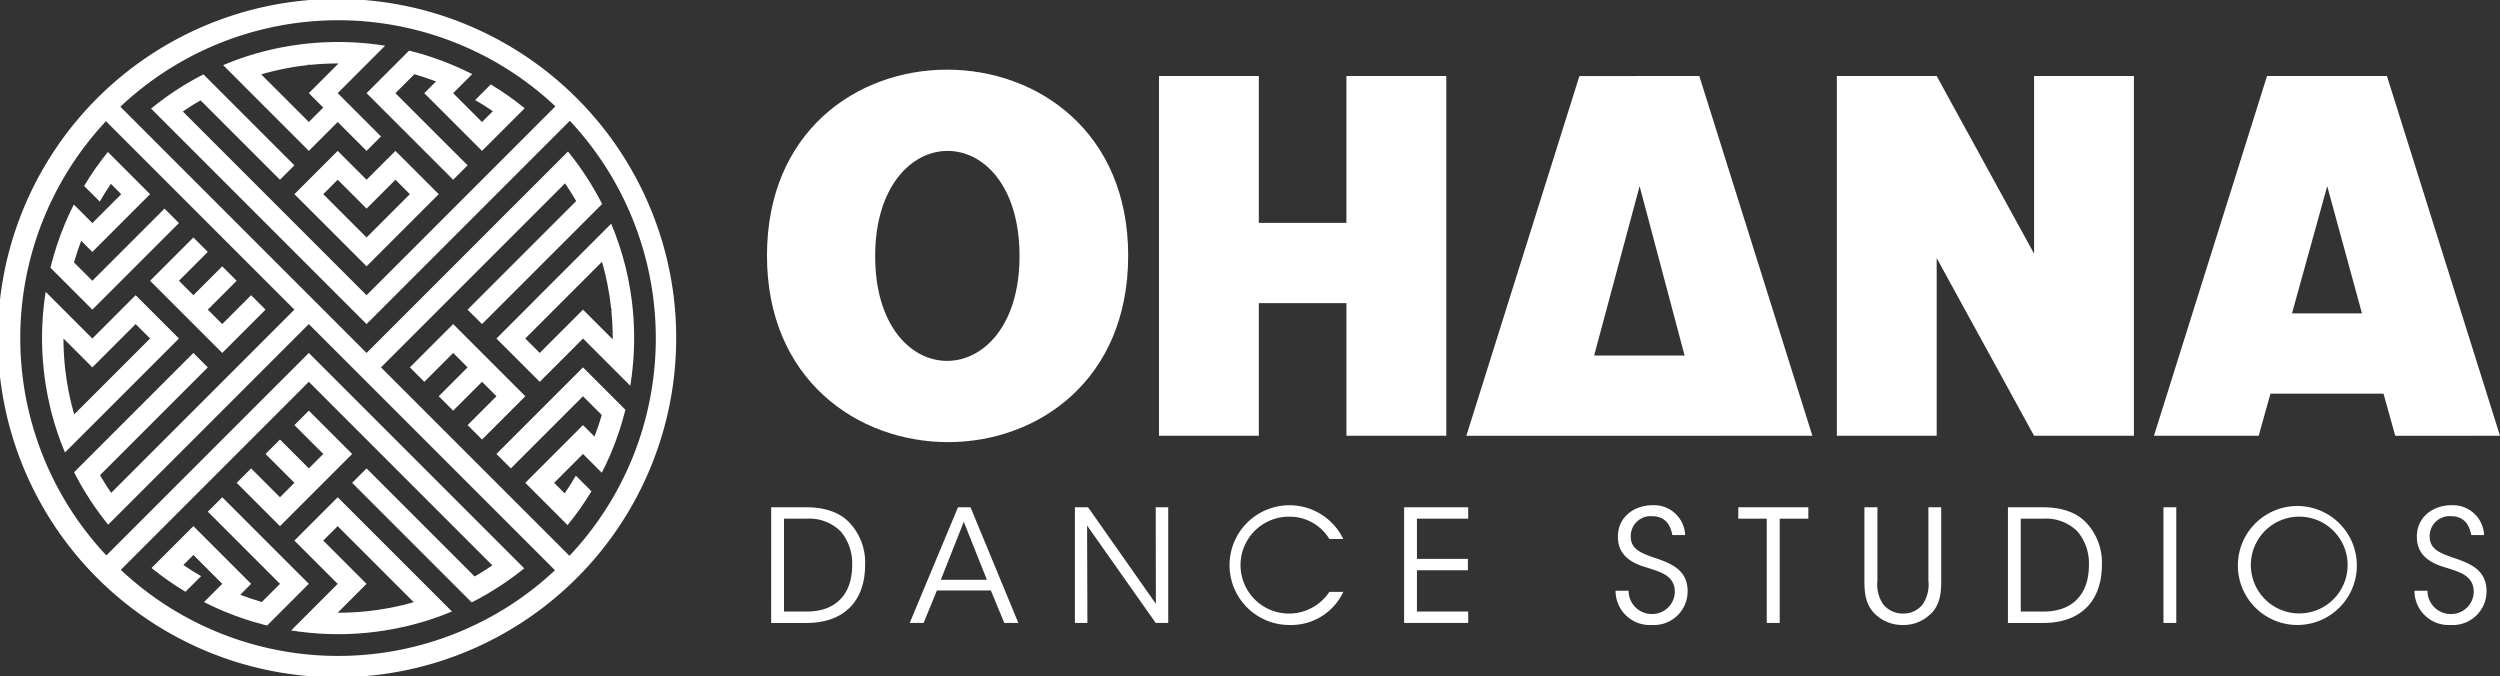
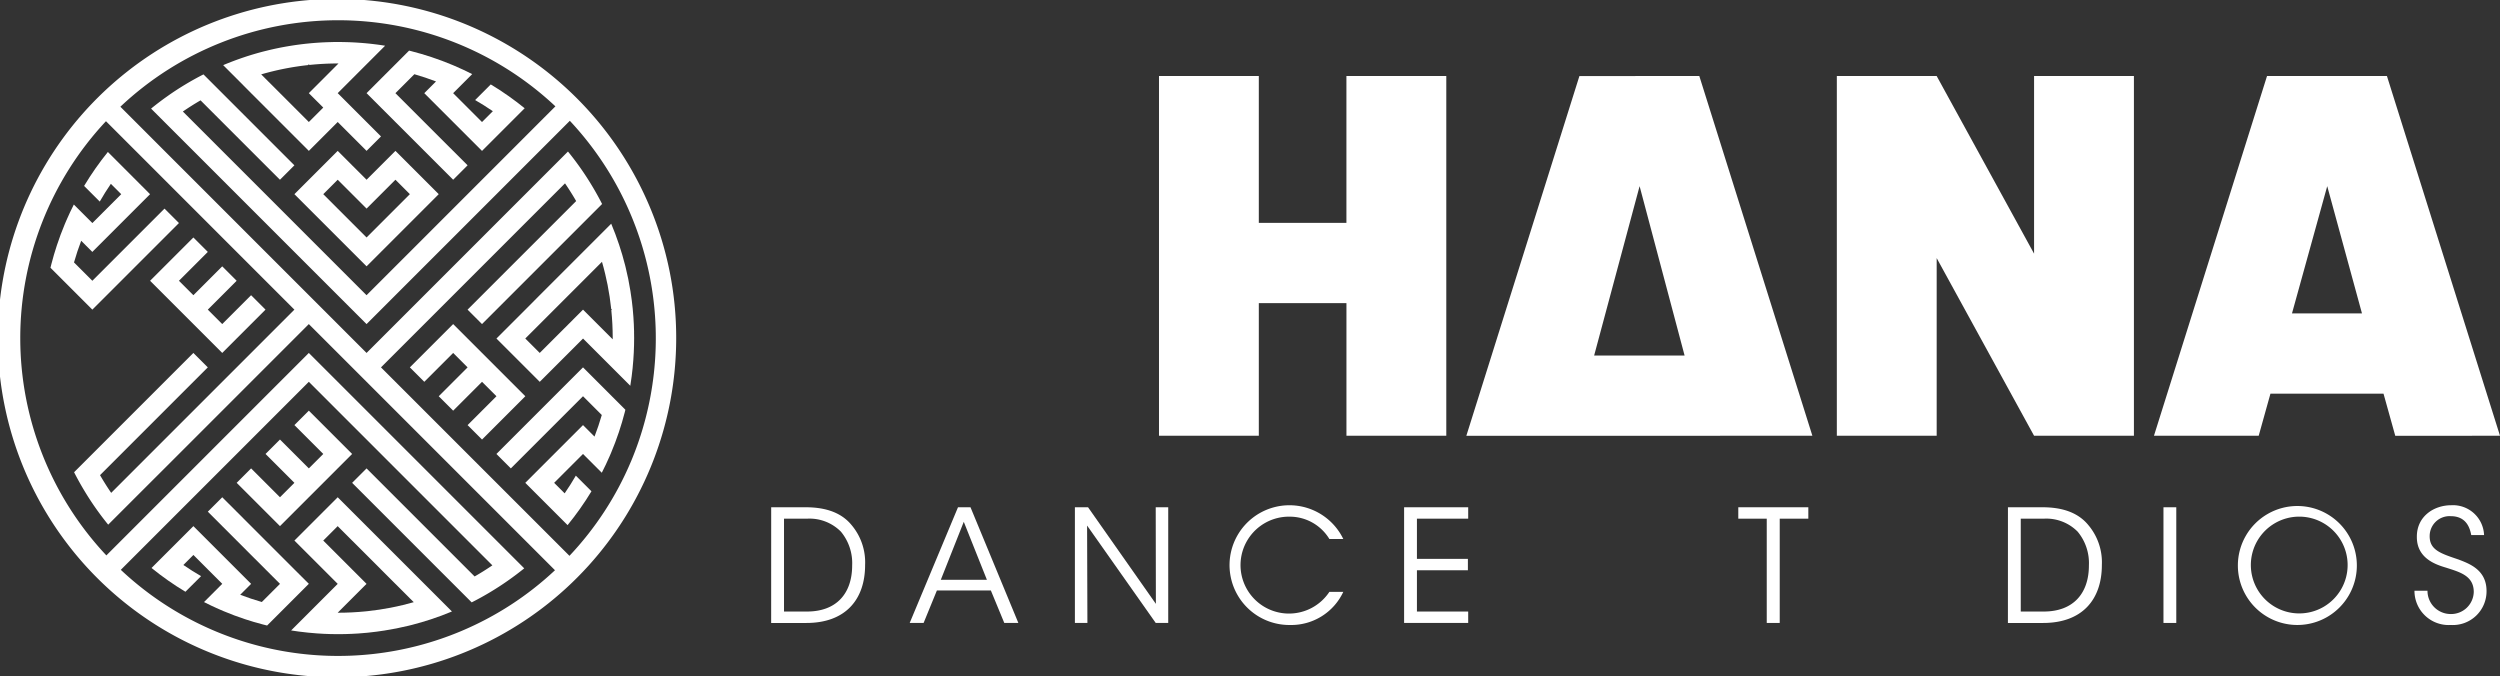
<svg xmlns="http://www.w3.org/2000/svg" width="417.911" height="113.036" viewBox="0 0 417.911 113.036">
  <rect x="0" y="0" width="417.911" height="113.036" fill="#333333" stroke="none" />
  <defs>
    <clipPath id="clip-path">
      <rect id="Rectangle_34" data-name="Rectangle 34" width="417.911" height="113.036" fill="none" />
    </clipPath>
  </defs>
  <g id="Group_65" data-name="Group 65" transform="translate(-594 -7596)">
    <g id="Group_64" data-name="Group 64" transform="translate(594 7596)">
      <g id="Group_63" data-name="Group 63" clip-path="url(#clip-path)">
        <path id="Path_121" data-name="Path 121" d="M108.594,34.519a56.7,56.7,0,1,0,4.442,22,56.324,56.324,0,0,0-4.442-22m-31.4,70.936a53.041,53.041,0,0,1-57-10.2L27.5,87.95l2.412-2.414,2.414-2.412,2.412-2.412L37.15,78.3l2.413-2.412,2.412-2.413,2.413-2.413L46.8,68.649l4.826-4.826,2.412,2.412,2.412,2.414,2.412,2.412,2.414,2.412,2.412,2.414L66.1,78.3l2.413,2.412,2.413,2.413,2.412,2.412,2.413,2.413,2.412,2.413,4.144,4.144q-1.445.985-2.966,1.858l-1.177-1.176-2.412-2.414-2.413-2.412L70.926,87.95l-2.413-2.414L66.1,83.124l-2.412-2.412L61.277,78.3l-2.413,2.413,2.413,2.412,2.412,2.412L66.1,87.95l2.412,2.412,2.413,2.412,2.413,2.414L75.751,97.6l.42.42,1.992,1.992.685.684q1.588-.8,3.107-1.717,1.5-.9,2.926-1.9t2.752-2.072L61.277,68.649l-2.414-2.414-2.412-2.412L51.625,59l-2.412,2.414L46.8,63.824l-2.413,2.412-2.413,2.414-2.412,2.412L37.15,73.473l-2.412,2.414L32.326,78.3l-2.414,2.412L27.5,83.124l-2.412,2.412-2.218,2.218-.2.2-2.337,2.337-.075.075L17.78,92.845a53.042,53.042,0,0,1-.065-72.583l4.96,4.961.132.13,2.282,2.282L27.5,30.048l2.412,2.413,2.414,2.413,2.412,2.412L37.15,39.7l2.413,2.412,2.412,2.412,2.413,2.413L46.8,49.349l2.412,2.413L46.8,54.174l-2.412,2.412L41.976,59l-2.412,2.412L37.15,63.824l-2.412,2.414-2.412,2.412-2.414,2.412L27.5,73.474l-2.412,2.413L22.675,78.3l-2.412,2.413-1.676,1.676q-.986-1.441-1.864-2.961l3.541-3.541,2.412-2.414,2.414-2.412L27.5,68.649l2.412-2.414,2.414-2.412,2.412-2.412L32.326,59l-2.414,2.412L27.5,63.824l-2.412,2.414-2.414,2.412-2.412,2.412-2.412,2.413-2.413,2.413L13.025,78.3l-.639.639q.805,1.586,1.722,3.1.9,1.5,1.9,2.921t2.078,2.746l2.172-2.172.374-.374,2.038-2.038,2.414-2.412L27.5,78.3l2.412-2.412,2.414-2.413,2.412-2.413,2.412-2.412,2.413-2.412,2.412-2.414,2.413-2.412L46.8,59l2.412-2.412,2.412-2.412,2.414,2.412,1.205,1.206L56.451,59l2.412,2.412,2.412,2.412L66.1,68.649l2.413,2.412,2.413,2.413,2.412,2.413L75.751,78.3l2.412,2.413,2.412,2.412,2.414,2.412L85.4,87.95l2.412,2.412,4.961,4.961A52.877,52.877,0,0,1,77.19,105.455m28.264-28.264A52.876,52.876,0,0,1,95.192,92.915l-7.378-7.378L85.4,83.124l-2.412-2.413L80.575,78.3l-2.412-2.412-2.412-2.414-2.413-2.412-2.412-2.412-2.413-2.414L66.1,63.824l-2.412-2.412L66.1,59l2.412-2.412,2.414-2.412,2.412-2.413,2.413-2.412,2.412-2.413,2.412-2.413,2.414-2.412L85.4,39.7l2.412-2.414,2.414-2.412,2.412-2.413,1.811-1.811q.986,1.441,1.864,2.961l-1.263,1.263-2.412,2.412L90.227,39.7l-2.414,2.412L85.4,44.523l-2.412,2.413-2.414,2.413-2.412,2.412,2.414,2.413,2.412-2.413L85.4,49.349l2.414-2.413,2.412-2.413,2.412-2.412L95.052,39.7l2.412-2.414.512-.512,1.9-1.9.773-.773q-.805-1.586-1.722-3.1-.9-1.5-1.9-2.921T94.945,25.33l-2.306,2.306-2.412,2.412-2.412,2.413L85.4,34.873l-2.412,2.412L80.577,39.7l-2.414,2.412-2.412,2.412-2.412,2.413-2.413,2.413L61.277,59l-2.414-2.412L57.656,55.38l-1.205-1.206-2.412-2.413-2.412-2.412-2.414-2.413L46.8,44.523l-2.413-2.412L41.976,39.7l-2.412-2.414L37.15,34.873l-2.412-2.413-2.412-2.413-2.414-2.412L27.5,25.224,22.682,20.4c-.074.068-.007-.006-.007-.006l-2.553-2.553a53.042,53.042,0,0,1,72.722-.064l-2.56,2.558-.058.059L85.4,25.224l-2.412,2.412-2.414,2.412-2.412,2.413-2.412,2.413-2.413,2.412L70.926,39.7l-2.413,2.412L66.1,44.523l-2.412,2.413-2.414,2.413-2.412-2.413-2.412-2.412-2.412-2.413L51.625,39.7l-2.412-2.414L46.8,34.873l-2.413-2.413-2.413-2.413-2.412-2.412L37.15,25.224,34.738,22.81,32.326,20.4l-1.757-1.757q1.439-.989,2.957-1.868l1.212,1.213L37.15,20.4l2.413,2.413,2.412,2.413,2.413,2.412L46.8,30.048l2.412-2.412-15.2-15.2q-1.583.808-3.1,1.726-1.492.9-2.915,1.91-1.408.995-2.742,2.083L27.5,20.4l.3.3,2.113,2.113,2.414,2.413,2.412,2.412,2.412,2.412,2.413,2.413,2.412,2.413,2.413,2.412L46.8,39.7l2.412,2.412,2.412,2.412,2.414,2.413,2.412,2.413,2.412,2.412,1.207,1.206,1.207,1.207,2.412-2.412L66.1,49.349l2.413-2.413,2.413-2.413,2.412-2.412L75.751,39.7l2.412-2.414,2.412-2.412,2.414-2.413L85.4,30.048l2.412-2.412,2.352-2.352.062-.06,5.03-5.031a53.164,53.164,0,0,1,10.2,57" transform="translate(0 0)" fill="#fff" />
        <path id="Path_122" data-name="Path 122" d="M24.219,68.526l2.412-2.412L29.043,63.7l2.414-2.412,2.412-2.412,2.412-2.413-2.412-2.413-2.412,2.413-2.414,2.413-2.412,2.412L24.219,63.7l-2.413,2.412L19.393,63.7l-.654-.652v0q.527-1.844,1.2-3.62l1.862,1.862,2.413-2.412,2.412-2.413,2.412-2.413,2.414-2.412L24.4,44.581q-1.084,1.339-2.073,2.752-1,1.428-1.9,2.927l1.38,1.38,1.236,1.235q.874-1.522,1.858-2.968l1.732,1.733-2.412,2.412-2.413,2.413-.421-.421-1.992-1.992-.684-.684q-.644,1.271-1.216,2.585c-.1.238-.207.478-.306.718q-.721,1.726-1.31,3.515-.509,1.542-.919,3.127c-.054.208-.106.416-.156.625l7,7Z" transform="translate(-6.368 -19.178)" fill="#fff" />
        <path id="Path_123" data-name="Path 123" d="M46.442,74.493,44.03,76.907l2.412,2.413,2.412,2.412,2.414,2.413,2.412,2.412,2.412,2.413L58.5,86.556l2.413-2.412,2.412-2.413-2.412-2.412L58.5,81.731l-2.413,2.413L53.68,81.731l2.412-2.412L58.5,76.907l-2.413-2.413L53.68,76.907l-2.412,2.413-2.414-2.413,2.414-2.413,2.412-2.412-2.412-2.412-2.414,2.412Z" transform="translate(-18.941 -29.971)" fill="#fff" />
-         <path id="Path_124" data-name="Path 124" d="M20.744,107.888l2.413-2.412,2.412-2.414,2.412-2.412,2.414-2.412,2.412-2.414,2.412-2.412L32.807,91l-2.412-2.412-2.414-2.414-2.412,2.413L23.157,91l-2.413,2.412-4.825-4.824-2.413-2.414-.569-.569c-.07.44-.134.883-.19,1.329q-.194,1.491-.3,3.009-.076,1.1-.1,2.214-.015.591-.015,1.187,0,.665.018,1.325.028,1.108.108,2.2.106,1.533.307,3.038c.056.432.12.862.189,1.29q.322,2.035.812,4.013.085.35.177.7.4,1.544.9,3.046.591,1.786,1.317,3.507l2.166-2.166Zm-3.49-3.49q-.268-1.083-.483-2.186-.358-1.821-.568-3.69l-.054-.514q-.229-2.265-.235-4.591v-.009l2.418,2.417,2.412,2.414,2.413-2.412,2.412-2.414L27.981,91l2.414,2.412-2.414,2.412-2.412,2.414-2.412,2.412-2.413,2.412-2.412,2.414-.623.623q-.244-.844-.455-1.7" transform="translate(-5.306 -36.827)" fill="#fff" />
        <path id="Path_125" data-name="Path 125" d="M70.138,20.879l2.414,2.413,7.238,7.238L82.2,28.116,84.613,25.7l2.412,2.412,2.413,2.414,2.413-2.414L89.438,25.7l-2.412-2.412-2.413-2.413,2.412-2.412,2.317-2.317.1-.1,2.413-2.413.684-.684q-.795-.129-1.6-.23-1.353-.172-2.73-.267-1.23-.089-2.475-.113-.523-.012-1.051-.012c-.4,0-.794,0-1.188.015q-1.24.028-2.464.119-1.391.1-2.758.278-.783.1-1.56.228-2.032.326-4.006.82c-.137.032-.273.067-.41.1q-1.688.435-3.328.985-1.782.6-3.5,1.322l2.752,2.752ZM73.8,17.211q.94-.23,1.9-.419,1.947-.386,3.953-.605l.134-.133.107.108a45.537,45.537,0,0,1,4.58-.246c.068,0,.135,0,.2,0h.071l-.138.14L82.2,18.467l-2.414,2.412L82.2,23.292,79.787,25.7l-2.412-2.412-2.412-2.413L72.55,18.467l-.726-.728q.98-.286,1.981-.528" transform="translate(-28.162 -5.306)" fill="#fff" />
        <path id="Path_126" data-name="Path 126" d="M107.539,21.96l2.412,2.413,2.412,2.413,2.414,2.412,2.412,2.413,2.412,2.412,2.413,2.413,2.413-2.413L119.6,29.2l-2.412-2.412-2.412-2.413-2.414-2.413,2.414-2.412.757-.757q1.84.532,3.615,1.21l-1.96,1.96,9.651,9.651,2.412-2.413,2.172-2.172.24-.24,2.306-2.306q-1.337-1.085-2.748-2.078T128.3,20.5l-1.464,1.463-1.15,1.15q1.518.876,2.962,1.864l-1.812,1.811-2.412-2.413-2.413-2.413,3.186-3.185q-1.428-.729-2.909-1.362c-.129-.058-.259-.113-.389-.165q-1.721-.725-3.508-1.317-1.677-.557-3.406-1c-.113-.029-.226-.058-.338-.084l-2.284,2.286-.719.717-1.7,1.7Z" transform="translate(-46.262 -6.388)" fill="#fff" />
        <path id="Path_127" data-name="Path 127" d="M105.669,46.678l-2.412-2.412-2.413,2.412L98.431,49.09l-2.414-2.412-2.412-2.412-2.412,2.412L88.78,49.09,86.368,51.5l2.412,2.413,2.414,2.412,2.412,2.413,2.412,2.412,2.414,2.412,2.412-2.412,2.413-2.412,2.412-2.413,2.413-2.412,2.413-2.413-2.413-2.413Zm-2.413,7.238-2.412,2.412-2.412,2.413-4.826-4.825L91.194,51.5l2.412-2.413,4.826,4.826,2.412-2.413,2.412-2.413,2.413,2.413Z" transform="translate(-37.155 -19.043)" fill="#fff" />
        <path id="Path_128" data-name="Path 128" d="M79.083,137.363l2.412-2.412,2.414-2.412,2.412-2.414,2.412-2.412L86.321,125.3l-2.412-2.414-2.414-2.412-2.412,2.412,2.412,2.413,2.414,2.413-2.414,2.412-2.412-2.412L76.671,125.3l-2.414,2.412,2.414,2.412,2.412,2.414-2.412,2.412-2.414-2.414-2.412-2.412-2.412,2.414,7.238,7.237Z" transform="translate(-29.87 -51.828)" fill="#fff" />
        <path id="Path_129" data-name="Path 129" d="M137.128,109.548l2.413-2.412L127.478,95.072l-2.413,2.413L122.653,99.9l-2.413,2.412,2.413,2.412,2.412-2.412,2.413-2.413,2.412,2.413-2.412,2.412-2.412,2.414,2.412,2.412,2.412-2.412,2.412-2.414,2.414,2.413-2.414,2.413-2.412,2.412,2.414,2.414,2.412-2.414Z" transform="translate(-51.726 -40.899)" fill="#fff" />
        <path id="Path_130" data-name="Path 130" d="M68.336,157.943l-2.412-2.413-2.414-2.413L61.1,150.705l-2.412-2.413-2.413-2.412-2.413,2.412,2.413,2.412,2.413,2.413L61.1,155.53l2.414,2.413,2.412,2.412-2.414,2.412-.623.623q-1.84-.532-3.614-1.209l1.825-1.826-2.412-2.412-2.413-2.413-2.413-2.413-2.412-2.412-2.413,2.412L44.451,157.7q1.337,1.085,2.748,2.078t2.92,1.9l1.33-1.329,1.285-1.284q-1.518-.876-2.962-1.864l1.678-1.676,2.412,2.413,2.413,2.412-.377.377-2.035,2.035-.639.639q1.2.612,2.434,1.157h0q.429.191.863.37,1.721.725,3.507,1.317,1.5.5,3.044.9h0c.232.062.464.121.7.177l2.152-2.15.851-.852,3.973-3.973Z" transform="translate(-19.122 -62.756)" fill="#fff" />
        <path id="Path_131" data-name="Path 131" d="M100.427,153.118l-2.412-2.412L95.6,148.292,93.19,145.88l-2.412,2.412-2.413,2.414-2.413,2.412,2.412,2.412,2.414,2.413,2.412,2.413L88.6,164.95l-.23.231-2.413,2.412-.55.55c.428.07.858.133,1.29.189q1.506.2,3.039.308,1.093.079,2.2.107.661.018,1.325.018c.4,0,.793,0,1.187-.015.742-.016,1.481-.051,2.214-.1q1.518-.1,3.009-.3.668-.085,1.329-.191,2.04-.318,4.022-.8c.209-.05.416-.1.624-.156h0q1.582-.409,3.125-.918,1.79-.588,3.515-1.311l-9.444-9.444Zm5.478,10.3q-.879.251-1.773.467-1.05.257-2.121.463-1.84.355-3.729.561l-.486.05c-1.492.148-3.008.223-4.539.223h-.071l0,0,2.412-2.413,2.413-2.412-7.237-7.238,2.412-2.412,2.412,2.412,2.413,2.412,2.412,2.413,2.413,2.413,2.413,2.412Z" transform="translate(-36.739 -62.756)" fill="#fff" />
        <path id="Path_132" data-name="Path 132" d="M168.651,83.7q-.024-1.246-.113-2.476-.094-1.375-.267-2.729-.1-.8-.23-1.6-.322-2.036-.812-4.014-.04-.169-.085-.338-.437-1.728-1-3.407-.591-1.786-1.317-3.507l-2.3,2.3-.452.452-1.96,1.96-2.412,2.414-2.414,2.412-2.412,2.412L150.47,80l-2.414,2.412-2.412,2.412,2.412,2.412,2.414,2.413,2.412,2.413,2.412-2.413,2.414-2.412,2.412-2.413,2.412,2.412,2.3,2.3,3.186,3.186q.129-.775.228-1.56.178-1.368.278-2.758.091-1.224.12-2.464.015-.592.015-1.188,0-.527-.013-1.051m-3.568,1.051c0,.068,0,.137,0,.205l-.138-.138-2.412-2.412-2.412-2.414-2.412,2.414-2.414,2.412-2.412,2.412-2.414-2.412,2.414-2.412,2.412-2.414,2.412-2.412,2.414-2.412,2.412-2.414.757-.757q.294,1.016.541,2.055.217.909.4,1.833.386,1.967.6,3.99l.118.119-.1.1q.229,2.265.235,4.589Z" transform="translate(-62.655 -28.234)" fill="#fff" />
        <path id="Path_133" data-name="Path 133" d="M164.2,111.86l-1.674-1.674-2.412-2.412-2.413,2.412-2.412,2.413-2.412,2.413-2.414,2.412-2.412,2.414-2.412,2.412,2.412,2.412,4.826-4.826,2.412-2.412,2.413-2.412,2.412-2.413,2.412,2.413.727.727q-.533,1.838-1.216,3.608l-1.923-1.923-2.412,2.414-2.413,2.412-2.412,2.412-2.413,2.414,2.413,2.412,2.112,2.112.3.3,2.246,2.246q1.087-1.333,2.083-2.741t1.91-2.917l-1.414-1.412-1.2-1.2q-.88,1.515-1.868,2.956l-1.757-1.756,2.412-2.414,2.413-2.412,3.14,3.14q.7-1.357,1.308-2.762c.077-.176.153-.352.227-.529q.726-1.72,1.322-3.5.55-1.639.985-3.329c.035-.137.07-.273.1-.41l-2.258-2.258Z" transform="translate(-62.655 -46.363)" fill="#fff" />
-         <path id="Path_134" data-name="Path 134" d="M255.279,82.7c-15.136,0-30.272-10.473-30.272-31.172,0-20.781,15.054-31.09,30.108-31.09,15.136,0,30.272,10.39,30.272,31.09,0,20.781-15.054,31.172-30.108,31.172M255.2,34.02c-6.054,0-12.109,5.972-12.109,17.591s5.973,17.509,12.027,17.509,12.109-5.891,12.109-17.509c0-11.7-5.973-17.591-12.027-17.591" transform="translate(-96.796 -8.793)" fill="#fff" />
        <path id="Path_135" data-name="Path 135" d="M388.04,22.306V82.44H371.349V60.269H356.7V82.44H340.014V22.306H356.7V46.85h14.645V22.306Z" transform="translate(-146.271 -9.596)" fill="#fff" />
        <path id="Path_136" data-name="Path 136" d="M469.125,22.306l18.9,60.135H430.181l18.9-60.135ZM451.544,69.023h15.118l-7.519-28.309Z" transform="translate(-185.06 -9.596)" fill="#fff" />
        <path id="Path_137" data-name="Path 137" d="M588.532,22.306V82.44H571.842l-16.281-29.7v29.7H538.87V22.306h16.69L571.842,52v-29.7Z" transform="translate(-231.817 -9.596)" fill="#fff" />
        <path id="Path_138" data-name="Path 138" d="M670.852,22.305l18.9,60.135H672.243L670.28,75.4h-18.9l-1.964,7.036H631.908l18.9-60.135ZM654.98,61.986h11.7l-5.809-21.272Z" transform="translate(-271.842 -9.595)" fill="#fff" />
        <path id="Path_139" data-name="Path 139" d="M226.242,148.816h5.775c2.744,0,5.671.6,7.6,2.9a9.665,9.665,0,0,1,2.325,6.741c0,5.827-3.319,9.7-9.825,9.7h-5.88Zm2.143,17.43h3.841c4.965,0,7.552-3.057,7.552-7.709a8.238,8.238,0,0,0-1.881-5.644,7.38,7.38,0,0,0-5.671-2.169h-3.841Z" transform="translate(-97.327 -64.019)" fill="#fff" />
        <path id="Path_140" data-name="Path 140" d="M269.2,168.154h-2.325l8.074-19.338h2.091l8,19.338h-2.352l-2.247-5.435h-9.016Zm6.716-16.907-3.841,9.695h7.708Z" transform="translate(-114.807 -64.019)" fill="#fff" />
        <path id="Path_141" data-name="Path 141" d="M328.88,164.965l-.026-16.15h2.09v19.338h-2.09l-11.472-16.279.052,16.279h-2.091V148.816h2.2Z" transform="translate(-135.658 -64.019)" fill="#fff" />
        <path id="Path_142" data-name="Path 142" d="M379.761,162.7a9.61,9.61,0,0,1-8.884,5.54,10.009,10.009,0,1,1,8.884-14.372h-2.326a7.758,7.758,0,0,0-6.585-3.737,8.1,8.1,0,1,0,6.585,12.569Z" transform="translate(-155.209 -63.763)" fill="#fff" />
        <path id="Path_143" data-name="Path 143" d="M411.921,148.816h10.714v1.908h-8.57v6.716h8.519v1.907h-8.519v6.9h8.57v1.908H411.921Z" transform="translate(-177.205 -64.019)" fill="#fff" />
-         <path id="Path_144" data-name="Path 144" d="M476.135,162.514A3.882,3.882,0,0,0,480,166.407a3.787,3.787,0,0,0,3.868-3.685c0-2.717-2.326-3.319-4.573-4.05-1.568-.471-4.939-1.464-4.939-5.122-.052-3.423,2.8-5.331,5.749-5.331a5.2,5.2,0,0,1,5.487,4.991h-2.142c-.235-1.254-.862-3.162-3.423-3.162a3.325,3.325,0,0,0-3.528,3.319c-.026,2.352,1.882,2.927,4.808,3.919,1.829.706,4.7,1.725,4.7,5.279a5.634,5.634,0,0,1-5.984,5.671,5.713,5.713,0,0,1-6.062-5.723Z" transform="translate(-203.896 -63.763)" fill="#fff" />
        <path id="Path_145" data-name="Path 145" d="M514.72,150.723h-4.756v-1.908h11.707v1.908h-4.782v17.43H514.72Z" transform="translate(-219.383 -64.019)" fill="#fff" />
-         <path id="Path_146" data-name="Path 146" d="M549.14,148.816v12.256a5.933,5.933,0,0,0,.914,3.893,4.14,4.14,0,0,0,3.371,1.62,4.017,4.017,0,0,0,3.319-1.594,5.9,5.9,0,0,0,.915-3.92V148.816H559.8v12.256c.026,2.247-.261,4.468-2.2,5.958a6.348,6.348,0,0,1-4.181,1.463,6.55,6.55,0,0,1-4.259-1.463c-2.038-1.646-2.195-3.841-2.195-5.958V148.816Z" transform="translate(-235.302 -64.019)" fill="#fff" />
        <path id="Path_147" data-name="Path 147" d="M589.068,148.816h5.775c2.744,0,5.67.6,7.6,2.9a9.662,9.662,0,0,1,2.326,6.741c0,5.827-3.319,9.7-9.826,9.7h-5.879Zm2.142,17.43h3.841c4.965,0,7.552-3.057,7.552-7.709a8.235,8.235,0,0,0-1.882-5.644,7.375,7.375,0,0,0-5.671-2.169H591.21Z" transform="translate(-253.412 -64.019)" fill="#fff" />
        <rect id="Rectangle_33" data-name="Rectangle 33" width="2.142" height="19.338" transform="translate(361.655 84.797)" fill="#fff" />
        <path id="Path_148" data-name="Path 148" d="M656.524,158.281a9.944,9.944,0,1,1,0,.026Zm2.169-.052a8.089,8.089,0,1,0,0-.026Z" transform="translate(-282.431 -63.763)" fill="#fff" />
        <path id="Path_149" data-name="Path 149" d="M710.512,162.514a3.883,3.883,0,0,0,3.867,3.894,3.787,3.787,0,0,0,3.868-3.685c0-2.717-2.326-3.319-4.573-4.05-1.568-.471-4.939-1.464-4.939-5.122-.052-3.423,2.8-5.331,5.749-5.331a5.2,5.2,0,0,1,5.487,4.991h-2.143c-.236-1.254-.863-3.162-3.424-3.162a3.325,3.325,0,0,0-3.527,3.319c-.026,2.352,1.881,2.927,4.807,3.919,1.83.706,4.7,1.725,4.7,5.279a5.634,5.634,0,0,1-5.985,5.671,5.713,5.713,0,0,1-6.062-5.723Z" transform="translate(-304.723 -63.763)" fill="#fff" />
      </g>
    </g>
  </g>
</svg>